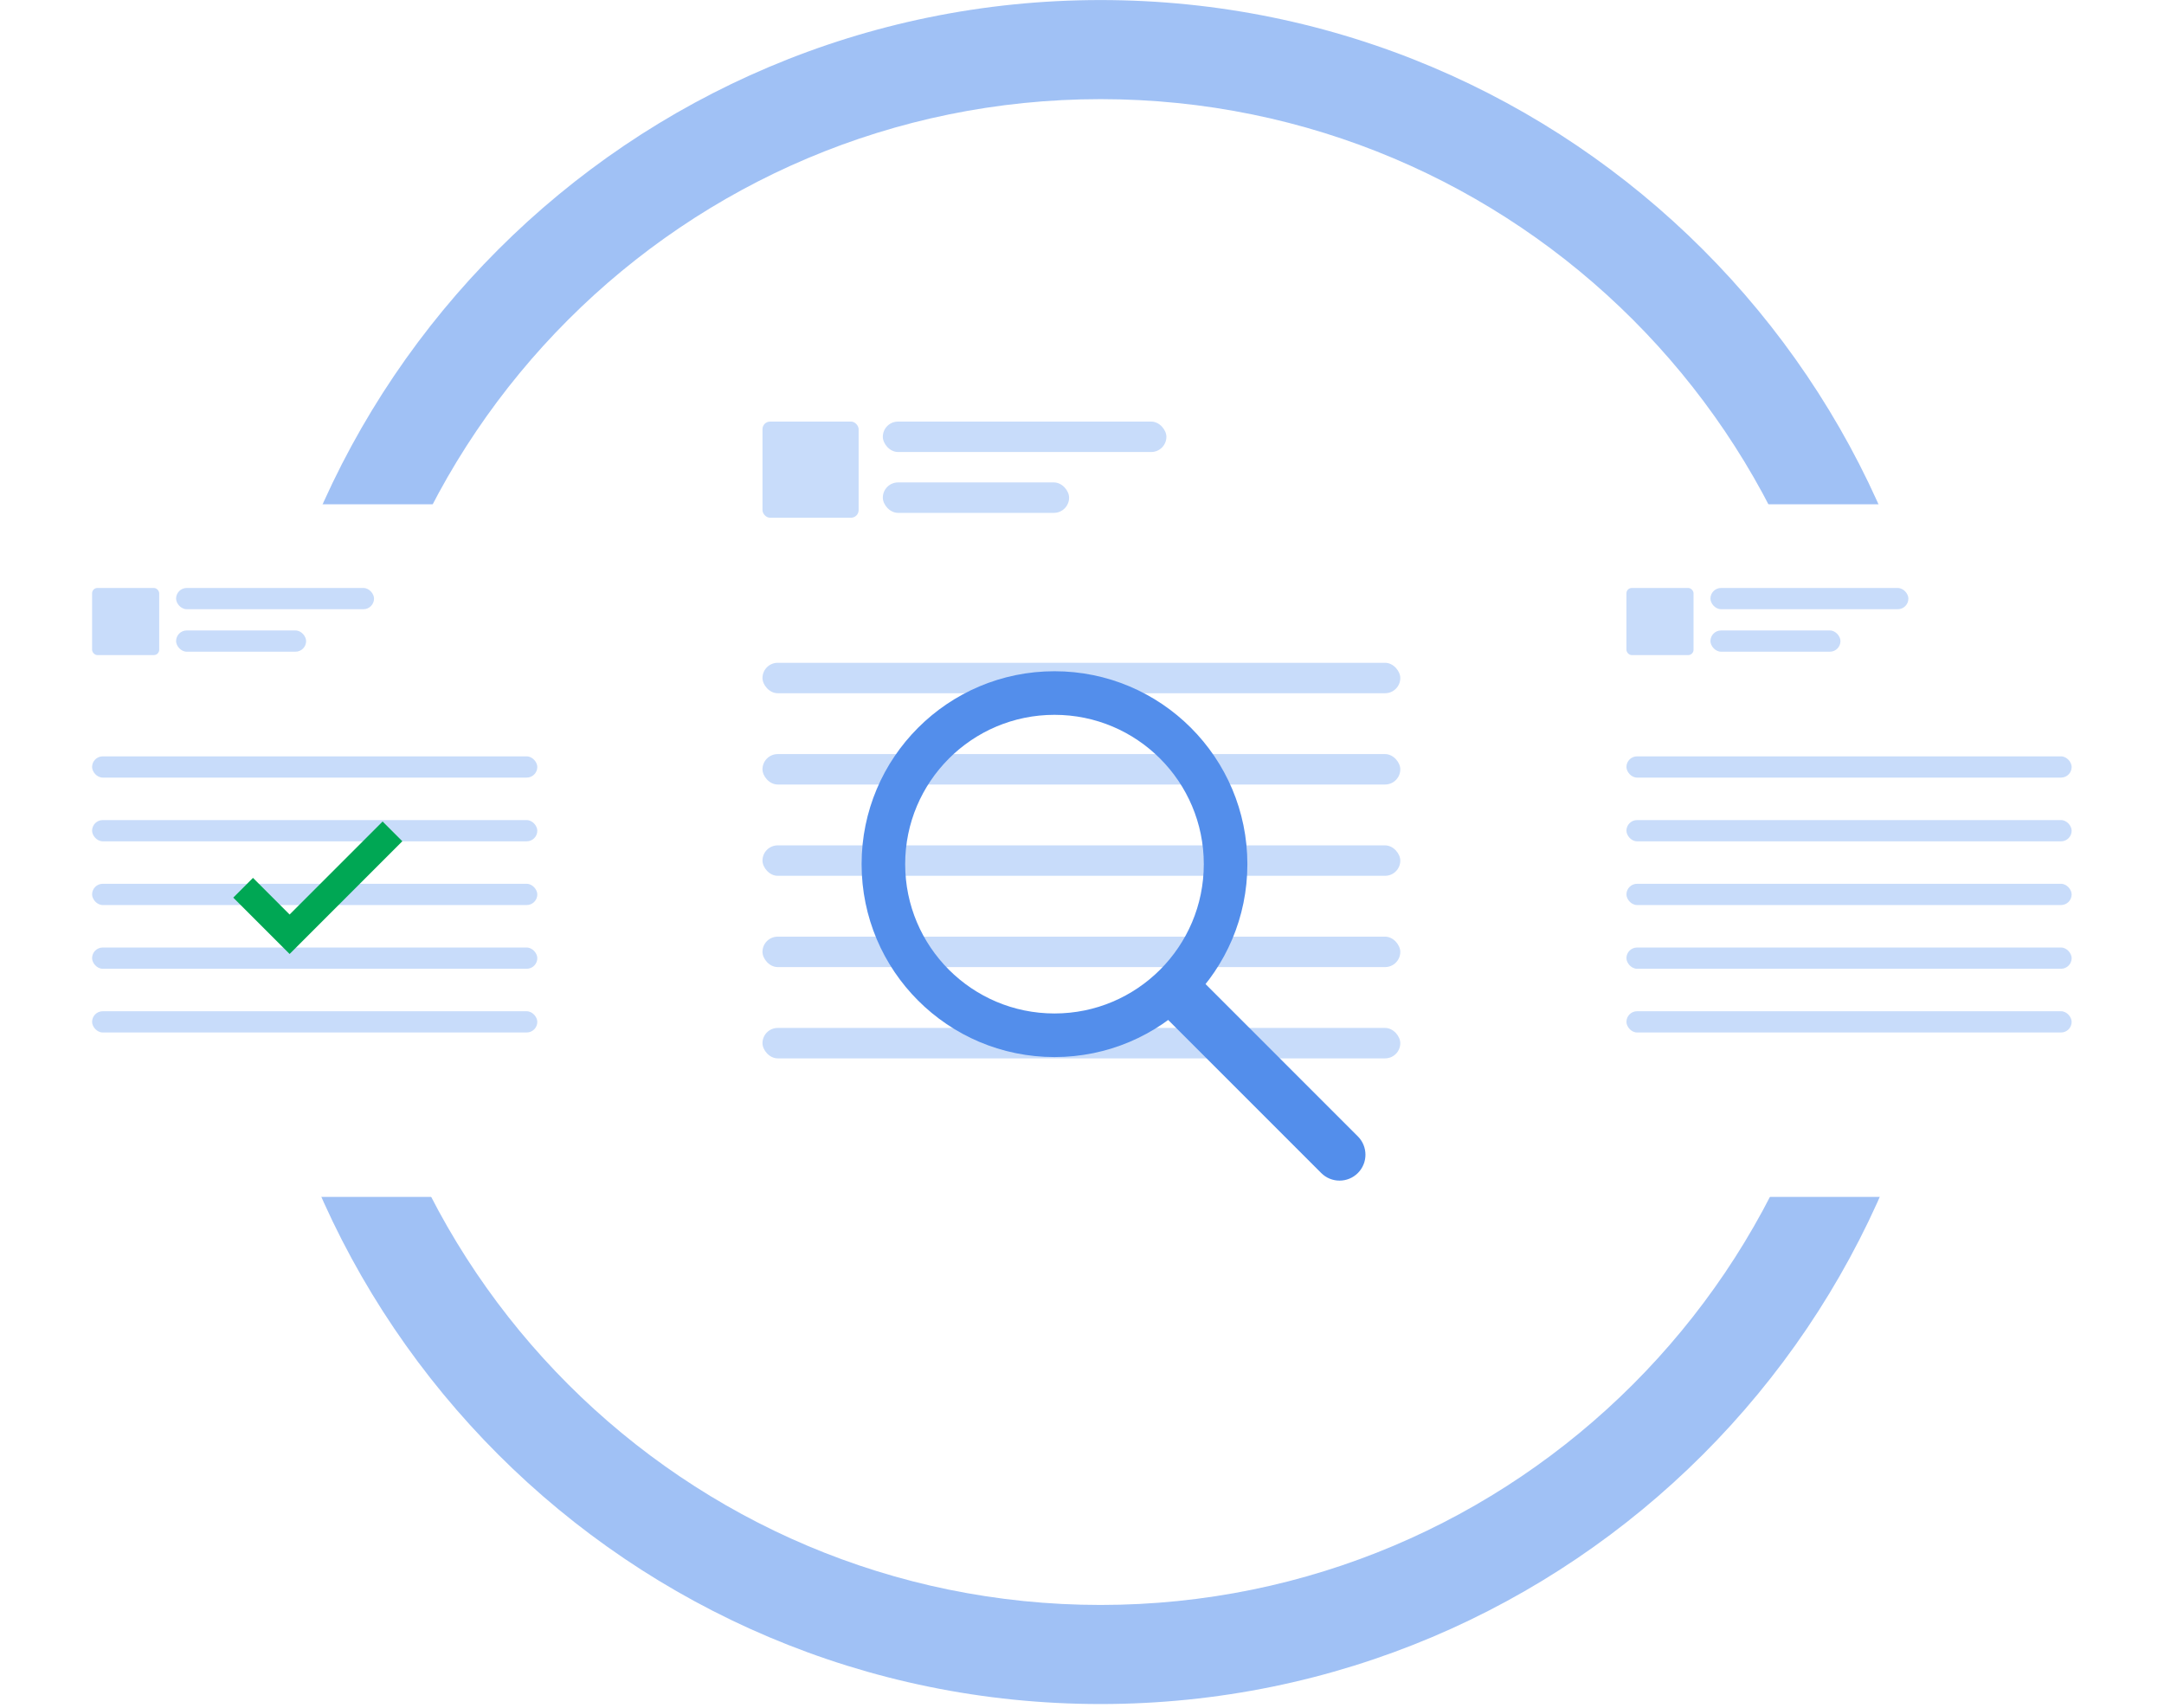
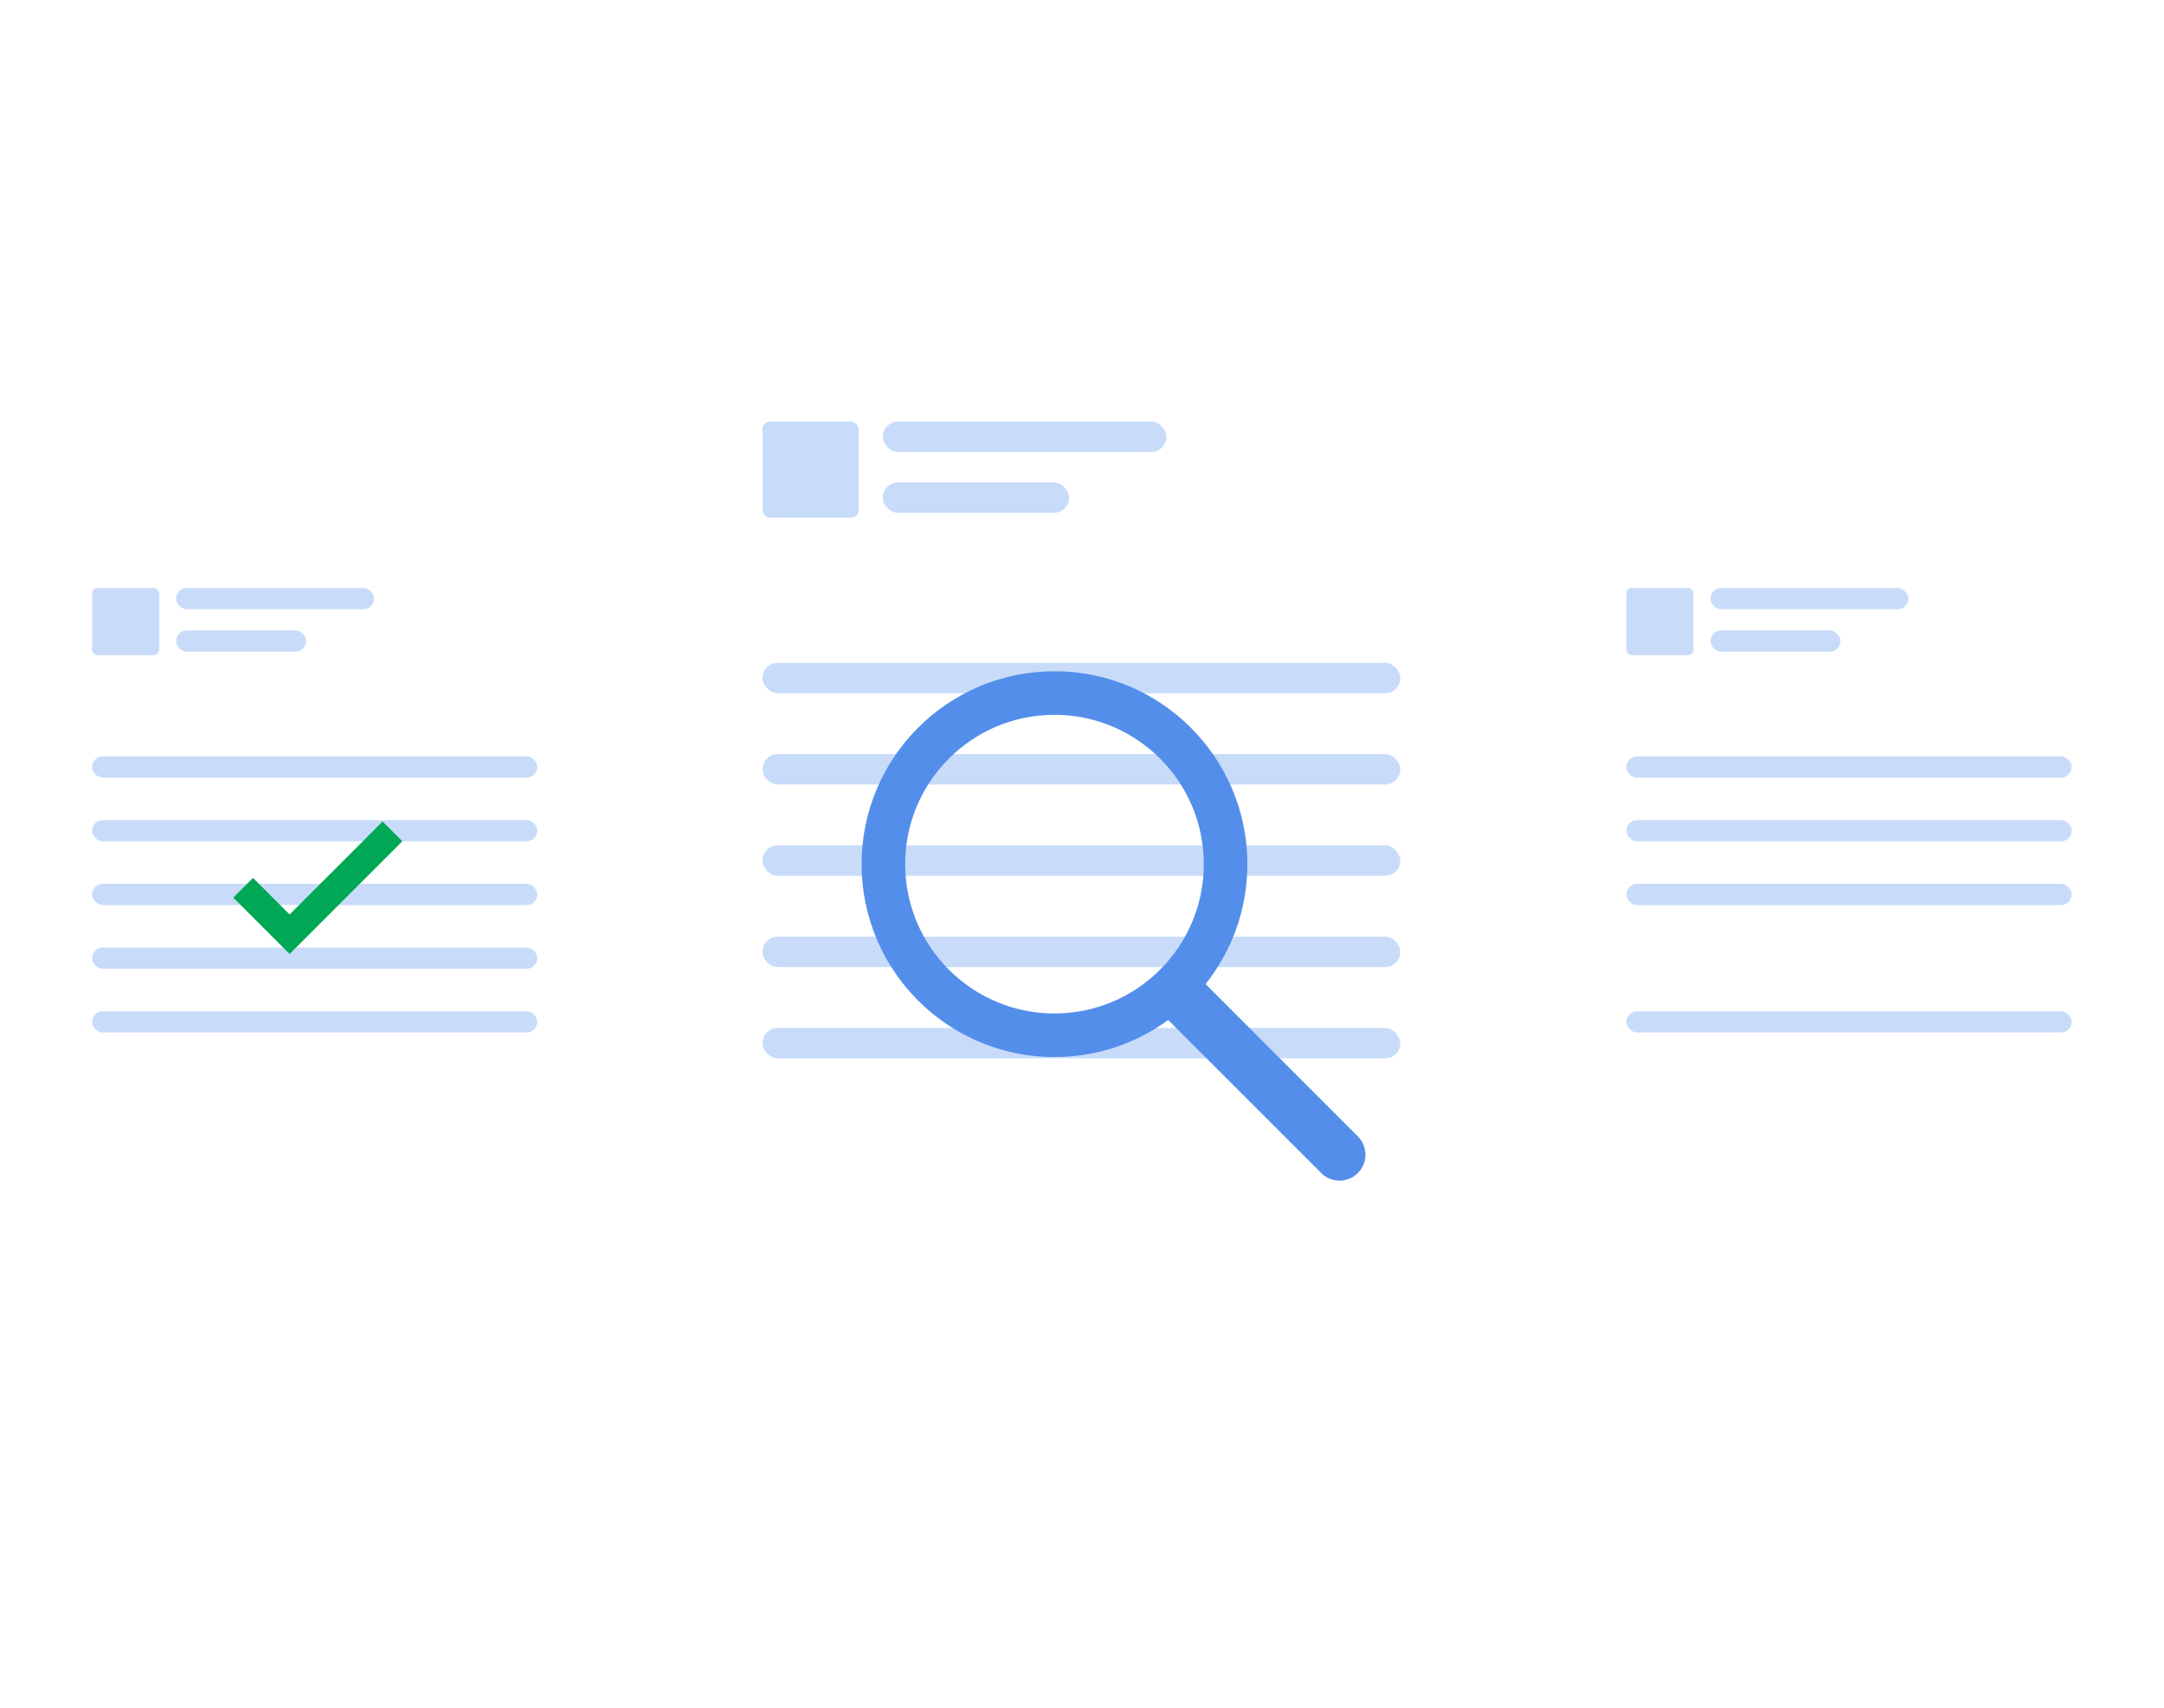
<svg xmlns="http://www.w3.org/2000/svg" width="569" height="449" viewBox="0 0 569 449" fill="none">
-   <path d="M513.382 224.013C513.382 347.725 413.094 448.013 289.382 448.013C165.671 448.013 65.382 347.725 65.382 224.013C65.382 100.302 165.671 0.013 289.382 0.013C413.094 0.013 513.382 100.302 513.382 224.013ZM91.435 224.013C91.435 333.337 180.059 421.961 289.382 421.961C398.706 421.961 487.33 333.337 487.33 224.013C487.33 114.69 398.706 26.066 289.382 26.066C180.059 26.066 91.435 114.69 91.435 224.013Z" fill="#A0C1F5" />
  <g filter="url(#filter0_d_1451_5008)">
    <rect x="182.978" y="88.209" width="202.978" height="270.844" rx="4" fill="white" />
  </g>
  <g filter="url(#filter1_d_1451_5008)">
-     <rect x="14.516" y="132.587" width="136.462" height="182.088" rx="4" fill="white" />
-   </g>
+     </g>
  <g filter="url(#filter2_d_1451_5008)">
    <rect x="417.956" y="132.587" width="136.462" height="182.088" rx="4" fill="white" />
  </g>
  <rect x="200.488" y="110.839" width="25.276" height="25.276" rx="2" fill="#C8DCFA" />
  <rect x="232.128" y="110.839" width="74.563" height="8" rx="4" fill="#C8DCFA" />
-   <rect x="200.488" y="158.259" width="167.704" height="8" rx="4" fill="white" />
  <rect x="200.488" y="174.259" width="167.704" height="8" rx="4" fill="#C8DCFA" />
  <rect x="200.488" y="198.259" width="167.704" height="8" rx="4" fill="#C8DCFA" />
  <rect x="200.488" y="222.259" width="167.704" height="8" rx="4" fill="#C8DCFA" />
  <rect x="200.488" y="246.259" width="167.704" height="8" rx="4" fill="#C8DCFA" />
  <rect x="200.488" y="270.259" width="167.704" height="8" rx="4" fill="#C8DCFA" />
  <rect x="232.128" y="126.839" width="48.98" height="8" rx="4" fill="#C8DCFA" />
  <rect x="24.214" y="154.587" width="17.644" height="17.644" rx="1.396" fill="#C8DCFA" />
  <rect x="46.3" y="154.587" width="52.048" height="5.584" rx="2.792" fill="#C8DCFA" />
  <rect x="24.214" y="198.857" width="117.065" height="5.584" rx="2.792" fill="#C8DCFA" />
  <rect x="24.214" y="215.61" width="117.065" height="5.584" rx="2.792" fill="#C8DCFA" />
  <rect x="24.214" y="232.363" width="117.065" height="5.584" rx="2.792" fill="#C8DCFA" />
  <rect x="24.214" y="249.116" width="117.065" height="5.584" rx="2.792" fill="#C8DCFA" />
  <rect x="24.214" y="265.869" width="117.065" height="5.584" rx="2.792" fill="#C8DCFA" />
  <rect x="46.3" y="165.756" width="34.19" height="5.584" rx="2.792" fill="#C8DCFA" />
  <mask id="mask0_1451_5008" style="mask-type:alpha" maskUnits="userSpaceOnUse" x="39" y="190" width="90" height="89">
    <rect x="39.102" y="190.052" width="88.918" height="88.918" fill="#D9D9D9" />
  </mask>
  <g mask="url(#mask0_1451_5008)">
    <path d="M76.152 250.813L61.332 235.993L66.519 230.806L76.152 240.439L100.604 215.987L105.791 221.174L76.152 250.813Z" fill="#00A754" />
  </g>
  <rect x="427.654" y="154.587" width="17.644" height="17.644" rx="1.396" fill="#C8DCFA" />
  <rect x="449.741" y="154.587" width="52.048" height="5.584" rx="2.792" fill="#C8DCFA" />
  <rect x="427.654" y="198.857" width="117.065" height="5.584" rx="2.792" fill="#C8DCFA" />
  <rect x="427.654" y="215.61" width="117.065" height="5.584" rx="2.792" fill="#C8DCFA" />
  <rect x="427.654" y="232.363" width="117.065" height="5.584" rx="2.792" fill="#C8DCFA" />
-   <rect x="427.654" y="249.116" width="117.065" height="5.584" rx="2.792" fill="#C8DCFA" />
  <rect x="427.654" y="265.869" width="117.065" height="5.584" rx="2.792" fill="#C8DCFA" />
  <rect x="449.741" y="165.756" width="34.19" height="5.584" rx="2.792" fill="#C8DCFA" />
  <path d="M347.4 308.404C350.06 311.064 354.373 311.064 357.034 308.404C359.694 305.744 359.694 301.43 357.034 298.77L347.4 308.404ZM303.94 264.944L347.4 308.404L357.034 298.77L313.574 255.31L303.94 264.944Z" fill="#538EEB" />
  <path d="M327.983 227.196C327.983 255.206 305.276 277.913 277.266 277.913C249.255 277.913 226.548 255.206 226.548 227.196C226.548 199.185 249.255 176.478 277.266 176.478C305.276 176.478 327.983 199.185 327.983 227.196ZM238.006 227.196C238.006 248.878 255.583 266.455 277.266 266.455C298.948 266.455 316.525 248.878 316.525 227.196C316.525 205.513 298.948 187.936 277.266 187.936C255.583 187.936 238.006 205.513 238.006 227.196Z" fill="#538EEB" />
  <defs>
    <filter id="filter0_d_1451_5008" x="168.978" y="74.209" width="230.979" height="298.844" filterUnits="userSpaceOnUse" color-interpolation-filters="sRGB">
      <feFlood flood-opacity="0" result="BackgroundImageFix" />
      <feColorMatrix in="SourceAlpha" type="matrix" values="0 0 0 0 0 0 0 0 0 0 0 0 0 0 0 0 0 0 127 0" result="hardAlpha" />
      <feMorphology radius="4" operator="dilate" in="SourceAlpha" result="effect1_dropShadow_1451_5008" />
      <feOffset />
      <feGaussianBlur stdDeviation="5" />
      <feComposite in2="hardAlpha" operator="out" />
      <feColorMatrix type="matrix" values="0 0 0 0 0.201 0 0 0 0 0.312 0 0 0 0 0.256 0 0 0 0.04 0" />
      <feBlend mode="normal" in2="BackgroundImageFix" result="effect1_dropShadow_1451_5008" />
      <feBlend mode="normal" in="SourceGraphic" in2="effect1_dropShadow_1451_5008" result="shape" />
    </filter>
    <filter id="filter1_d_1451_5008" x="0.516" y="118.587" width="164.462" height="210.088" filterUnits="userSpaceOnUse" color-interpolation-filters="sRGB">
      <feFlood flood-opacity="0" result="BackgroundImageFix" />
      <feColorMatrix in="SourceAlpha" type="matrix" values="0 0 0 0 0 0 0 0 0 0 0 0 0 0 0 0 0 0 127 0" result="hardAlpha" />
      <feMorphology radius="4" operator="dilate" in="SourceAlpha" result="effect1_dropShadow_1451_5008" />
      <feOffset />
      <feGaussianBlur stdDeviation="5" />
      <feComposite in2="hardAlpha" operator="out" />
      <feColorMatrix type="matrix" values="0 0 0 0 0.201 0 0 0 0 0.312 0 0 0 0 0.256 0 0 0 0.04 0" />
      <feBlend mode="normal" in2="BackgroundImageFix" result="effect1_dropShadow_1451_5008" />
      <feBlend mode="normal" in="SourceGraphic" in2="effect1_dropShadow_1451_5008" result="shape" />
    </filter>
    <filter id="filter2_d_1451_5008" x="403.956" y="118.587" width="164.462" height="210.088" filterUnits="userSpaceOnUse" color-interpolation-filters="sRGB">
      <feFlood flood-opacity="0" result="BackgroundImageFix" />
      <feColorMatrix in="SourceAlpha" type="matrix" values="0 0 0 0 0 0 0 0 0 0 0 0 0 0 0 0 0 0 127 0" result="hardAlpha" />
      <feMorphology radius="4" operator="dilate" in="SourceAlpha" result="effect1_dropShadow_1451_5008" />
      <feOffset />
      <feGaussianBlur stdDeviation="5" />
      <feComposite in2="hardAlpha" operator="out" />
      <feColorMatrix type="matrix" values="0 0 0 0 0.201 0 0 0 0 0.312 0 0 0 0 0.256 0 0 0 0.04 0" />
      <feBlend mode="normal" in2="BackgroundImageFix" result="effect1_dropShadow_1451_5008" />
      <feBlend mode="normal" in="SourceGraphic" in2="effect1_dropShadow_1451_5008" result="shape" />
    </filter>
  </defs>
</svg>